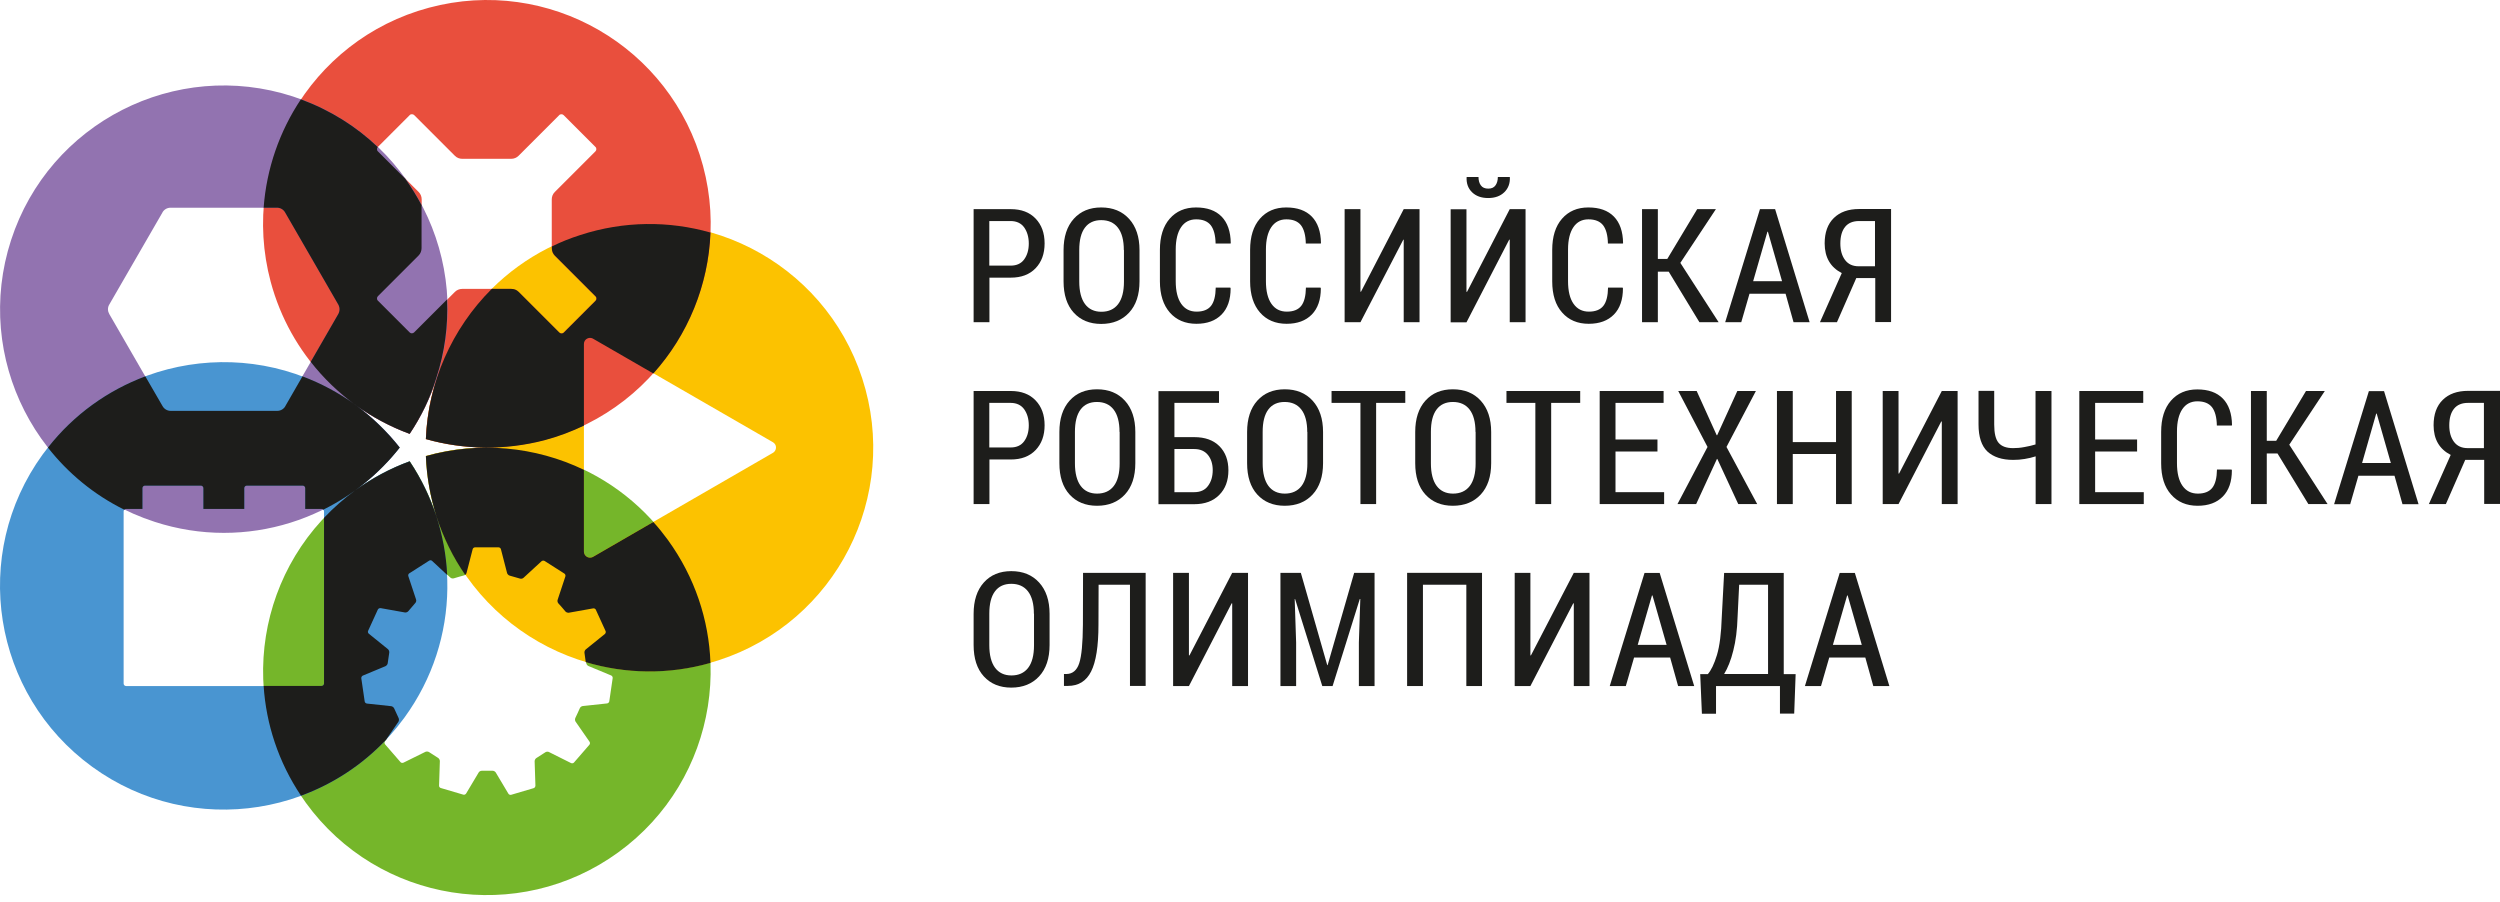
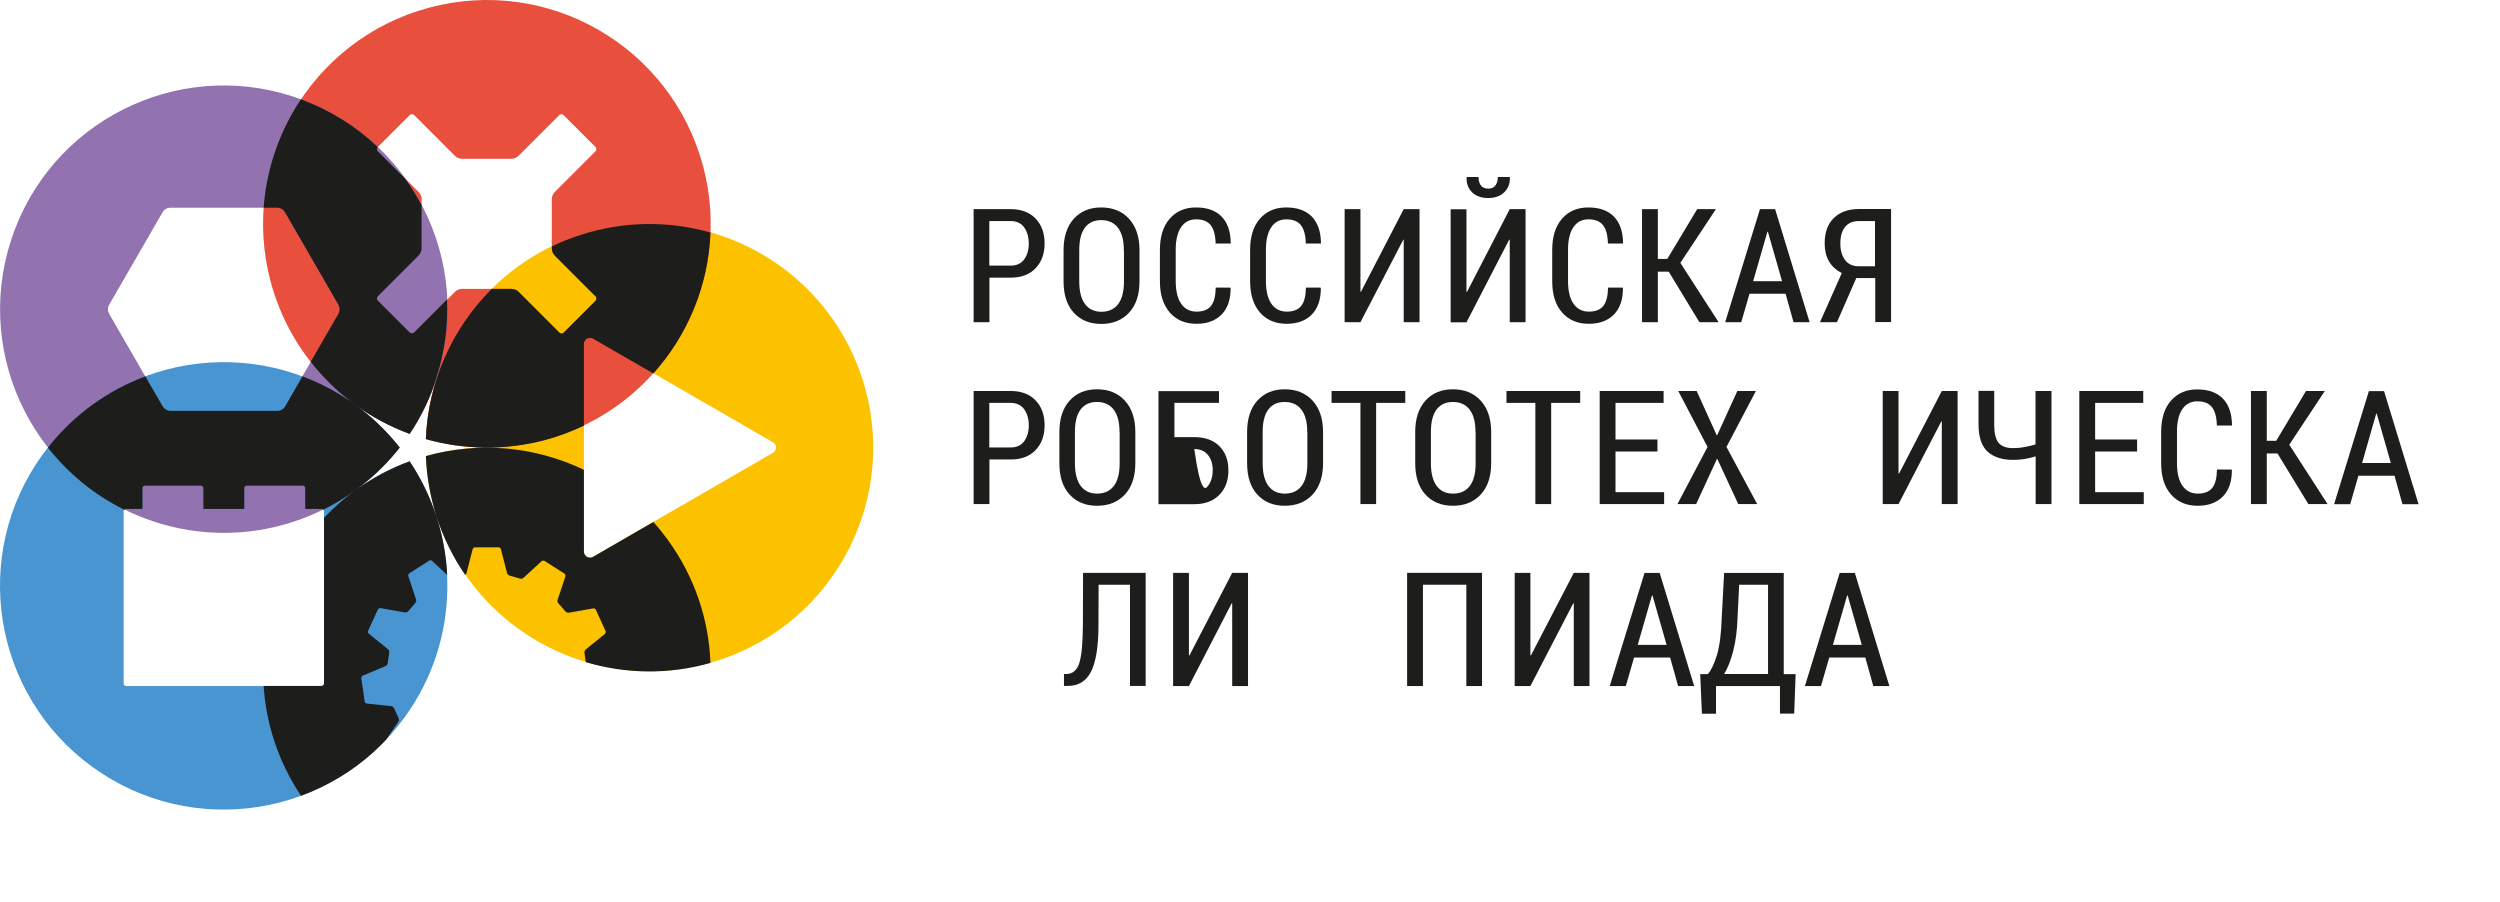
<svg xmlns="http://www.w3.org/2000/svg" width="266" height="96" viewBox="0 0 266 96" fill="none">
-   <path fill-rule="evenodd" clip-rule="evenodd" d="M44.2 64.163C44.283 64.065 44.311 63.898 44.283 63.787L43.463 61.311C43.421 61.2 43.477 61.061 43.56 61.005L45.674 59.656C45.772 59.6 45.911 59.614 45.994 59.684L47.914 61.45C47.997 61.534 48.164 61.575 48.289 61.534C48.665 61.422 49.026 61.311 49.402 61.214C49.527 61.172 49.638 61.047 49.666 60.936L50.32 58.404C50.348 58.293 50.459 58.209 50.57 58.209H53.074C53.185 58.209 53.297 58.293 53.324 58.404L53.978 60.936C54.006 61.047 54.117 61.172 54.242 61.214C54.618 61.325 54.98 61.422 55.355 61.534C55.48 61.575 55.647 61.52 55.731 61.45L57.65 59.684C57.734 59.6 57.873 59.586 57.97 59.656L60.084 61.005C60.182 61.061 60.224 61.2 60.182 61.311L59.361 63.787C59.319 63.898 59.347 64.065 59.431 64.163C59.695 64.455 59.931 64.733 60.196 65.039C60.279 65.136 60.446 65.192 60.557 65.164L63.131 64.705C63.242 64.691 63.367 64.747 63.423 64.844L64.466 67.125C64.508 67.223 64.48 67.362 64.382 67.431L62.352 69.073C62.268 69.142 62.199 69.295 62.213 69.42C62.268 69.81 62.324 70.171 62.38 70.561C62.393 70.686 62.505 70.825 62.616 70.867L65.022 71.868C65.134 71.91 65.203 72.035 65.189 72.147L64.828 74.623C64.814 74.734 64.702 74.831 64.591 74.845L62.004 75.123C61.893 75.137 61.754 75.221 61.698 75.346C61.545 75.707 61.378 76.041 61.211 76.403C61.156 76.528 61.183 76.695 61.239 76.778L62.727 78.921C62.797 79.018 62.783 79.157 62.713 79.24L61.072 81.132C61.002 81.216 60.863 81.243 60.752 81.188L58.415 80.019C58.318 79.964 58.151 79.964 58.04 80.033C57.706 80.242 57.4 80.451 57.066 80.659C56.955 80.729 56.885 80.882 56.885 80.993L56.969 83.594C56.969 83.705 56.885 83.831 56.788 83.858L54.382 84.568C54.27 84.596 54.145 84.54 54.089 84.442L52.754 82.203C52.699 82.106 52.559 82.008 52.42 82.008C52.031 82.008 51.655 82.008 51.266 82.008C51.127 82.008 50.988 82.092 50.932 82.189L49.597 84.429C49.541 84.526 49.402 84.582 49.305 84.554L46.898 83.844C46.787 83.817 46.703 83.691 46.717 83.58L46.801 80.979C46.801 80.868 46.731 80.715 46.62 80.645C46.286 80.437 45.98 80.242 45.646 80.019C45.535 79.95 45.368 79.95 45.271 79.992L42.934 81.146C42.837 81.202 42.684 81.174 42.614 81.09L40.973 79.199C40.903 79.115 40.889 78.976 40.959 78.879L42.447 76.737C42.517 76.639 42.531 76.472 42.475 76.361C42.308 76.013 42.155 75.666 41.988 75.304C41.933 75.179 41.794 75.095 41.682 75.082L39.095 74.803C38.984 74.789 38.873 74.692 38.859 74.581L38.497 72.105C38.483 71.994 38.553 71.868 38.664 71.827L41.07 70.825C41.181 70.783 41.293 70.658 41.307 70.519C41.362 70.13 41.418 69.768 41.474 69.379C41.487 69.253 41.418 69.087 41.334 69.017L39.304 67.376C39.22 67.306 39.178 67.167 39.22 67.07L40.264 64.788C40.305 64.691 40.444 64.622 40.556 64.649L43.129 65.108C43.24 65.122 43.407 65.081 43.49 64.983C43.685 64.747 43.936 64.455 44.2 64.163ZM65.787 90.688C55.147 98.421 40.264 96.057 32.544 85.416C24.81 74.775 27.175 59.892 37.815 52.173C39.638 50.851 41.585 49.822 43.602 49.085C44.909 51.046 45.911 53.16 46.592 55.386H46.606C45.827 53.146 45.41 50.837 45.327 48.528C54.66 45.886 65.05 49.14 71.073 57.444C78.793 68.071 76.428 82.968 65.787 90.688Z" fill="#75B62A" />
  <path fill-rule="evenodd" clip-rule="evenodd" d="M63.103 36.01L82.242 47.054C82.34 47.11 82.423 47.193 82.479 47.29C82.659 47.596 82.548 48 82.242 48.181L63.145 59.211C63.047 59.28 62.922 59.322 62.783 59.322C62.421 59.322 62.129 59.03 62.129 58.668V36.566C62.129 36.455 62.157 36.344 62.213 36.246C62.393 35.94 62.797 35.829 63.103 36.01ZM91.742 40.266C95.804 52.771 88.96 66.193 76.456 70.255C63.951 74.317 50.529 67.473 46.467 54.968C45.772 52.826 45.396 50.657 45.313 48.514C47.58 47.875 49.903 47.583 52.226 47.624V47.61C49.861 47.652 47.538 47.346 45.313 46.706C45.688 37.025 51.989 28.151 61.754 24.98C74.244 20.918 87.681 27.762 91.742 40.266Z" fill="#FCC200" />
  <path fill-rule="evenodd" clip-rule="evenodd" d="M43.602 12.239L40.222 15.619C40.166 15.674 40.138 15.744 40.124 15.827V15.869C40.124 15.952 40.152 16.05 40.222 16.105L44.548 20.431C44.742 20.626 44.867 20.904 44.867 21.21V26.412C44.867 26.704 44.77 26.983 44.548 27.205L40.222 31.531C40.152 31.601 40.124 31.684 40.124 31.767C40.124 31.851 40.152 31.948 40.222 32.004L43.602 35.384C43.671 35.453 43.755 35.481 43.838 35.481C43.922 35.481 44.019 35.44 44.075 35.384L48.401 31.058C48.595 30.863 48.873 30.738 49.179 30.738H54.382C54.674 30.738 54.952 30.835 55.174 31.058L59.5 35.384C59.57 35.453 59.653 35.481 59.737 35.481C59.82 35.481 59.917 35.44 59.973 35.384L63.353 32.004C63.423 31.934 63.45 31.851 63.45 31.767C63.45 31.684 63.423 31.587 63.353 31.531L59.027 27.205C58.833 27.01 58.707 26.732 58.707 26.426V21.224C58.707 20.932 58.805 20.654 59.027 20.431L63.353 16.105C63.423 16.036 63.45 15.952 63.45 15.869C63.45 15.786 63.423 15.688 63.353 15.633L59.973 12.252C59.904 12.183 59.82 12.155 59.737 12.155C59.653 12.155 59.556 12.183 59.5 12.252L55.174 16.578C54.98 16.773 54.702 16.898 54.395 16.898H49.193C48.901 16.898 48.623 16.801 48.401 16.578L44.075 12.252C44.005 12.183 43.922 12.155 43.838 12.155C43.769 12.141 43.671 12.169 43.602 12.239ZM45.647 0.819C58.346 -2.589 71.393 4.95 74.801 17.649C78.209 30.349 70.669 43.396 57.97 46.804C53.658 47.958 49.319 47.847 45.313 46.72C45.396 44.369 45.841 42.06 46.592 39.877H46.578C45.883 42.144 44.867 44.258 43.588 46.164C36.578 43.577 30.889 37.748 28.802 29.987C25.408 17.274 32.947 4.227 45.647 0.819Z" fill="#E94F3D" />
  <path fill-rule="evenodd" clip-rule="evenodd" d="M11.624 33.409L17.285 43.215C17.466 43.535 17.8 43.716 18.148 43.716H29.484C29.873 43.716 30.221 43.493 30.374 43.159L36.007 33.409C36.188 33.089 36.174 32.699 36.007 32.407L30.346 22.601C30.165 22.281 29.831 22.1 29.484 22.1H18.148C17.758 22.1 17.41 22.323 17.257 22.657L11.624 32.407C11.429 32.727 11.457 33.117 11.624 33.409ZM1.178 25.55C5.239 13.045 18.676 6.202 31.167 10.264C43.671 14.325 50.515 27.762 46.453 40.252C45.758 42.394 44.784 44.369 43.588 46.15C41.376 45.343 39.318 44.203 37.468 42.812V42.825C39.415 44.189 41.112 45.802 42.531 47.61C36.536 55.233 26.215 58.696 16.464 55.525C3.946 51.477 -2.884 38.055 1.178 25.55Z" fill="#9273B0" />
  <path fill-rule="evenodd" clip-rule="evenodd" d="M13.418 54.148H15.157V51.936C15.157 51.797 15.268 51.672 15.421 51.672H21.375C21.514 51.672 21.639 51.783 21.639 51.936V54.148H25.992V51.936C25.992 51.797 26.104 51.672 26.257 51.672H32.21C32.349 51.672 32.474 51.783 32.474 51.936V54.148H34.213C34.352 54.148 34.477 54.259 34.477 54.412V72.731C34.477 72.87 34.366 72.995 34.213 72.995H13.418C13.279 72.995 13.154 72.884 13.154 72.731V54.412C13.154 54.259 13.265 54.148 13.418 54.148ZM9.816 81.591C-0.825 73.858 -3.176 58.974 4.544 48.347C12.278 37.707 27.161 35.356 37.788 43.076C39.61 44.397 41.181 45.927 42.517 47.624C41.056 49.474 39.346 51.088 37.454 52.409V52.423C39.346 50.99 41.404 49.878 43.574 49.085C48.971 57.138 49.082 68.029 43.045 76.333C35.34 86.96 20.456 89.325 9.816 81.591Z" fill="#4995D1" />
  <path fill-rule="evenodd" clip-rule="evenodd" d="M45.313 46.72C45.549 40.683 48.081 34.967 52.323 30.738H54.395C54.688 30.738 54.966 30.835 55.188 31.058L59.514 35.384C59.584 35.453 59.667 35.481 59.751 35.481C59.834 35.481 59.931 35.453 59.987 35.384L63.367 32.004C63.437 31.934 63.465 31.851 63.465 31.767C63.465 31.684 63.437 31.587 63.367 31.531L59.041 27.205C58.847 27.01 58.721 26.732 58.721 26.44V26.218C59.681 25.745 60.697 25.341 61.74 25.008C66.399 23.491 71.198 23.491 75.594 24.743C75.385 30.349 73.187 35.648 69.515 39.738L63.103 36.038C62.797 35.857 62.394 35.968 62.213 36.274C62.157 36.371 62.129 36.483 62.129 36.594V45.288C60.808 45.913 59.431 46.442 57.97 46.831C53.658 47.958 49.305 47.847 45.313 46.72ZM43.588 46.164C39.471 44.648 35.799 42.005 33.059 38.5L35.993 33.409C36.174 33.089 36.16 32.699 35.993 32.407L30.332 22.601C30.151 22.281 29.818 22.1 29.47 22.1H28.051C28.357 17.942 29.748 13.963 32.015 10.569C35.145 11.724 37.913 13.463 40.194 15.646C40.152 15.702 40.124 15.758 40.111 15.827V15.869C40.111 15.952 40.138 16.05 40.208 16.105L43.115 19.012C43.755 19.903 44.339 20.849 44.854 21.822V26.398C44.854 26.677 44.756 26.969 44.534 27.191L40.208 31.517C40.138 31.587 40.111 31.67 40.111 31.753C40.111 31.837 40.138 31.934 40.208 31.99L43.588 35.37C43.657 35.44 43.741 35.467 43.824 35.467C43.908 35.467 44.005 35.426 44.061 35.37L47.566 31.865C47.691 34.633 47.33 37.456 46.411 40.252C45.758 42.408 44.784 44.369 43.588 46.164ZM42.531 47.624C40.319 50.434 37.537 52.673 34.394 54.231C34.352 54.176 34.282 54.148 34.213 54.148H32.474V51.936C32.474 51.797 32.363 51.672 32.21 51.672H26.257C26.118 51.672 25.992 51.783 25.992 51.936V54.148H21.639V51.936C21.639 51.797 21.527 51.672 21.375 51.672H15.421C15.282 51.672 15.157 51.783 15.157 51.936V54.148H13.418C13.349 54.148 13.279 54.176 13.224 54.231C9.983 52.632 7.243 50.35 5.1 47.624C7.882 44.077 11.499 41.532 15.463 40.044L17.299 43.215C17.48 43.535 17.814 43.716 18.161 43.716H29.498C29.887 43.716 30.235 43.493 30.388 43.159L32.182 40.044C34.143 40.781 36.035 41.782 37.816 43.076C39.624 44.397 41.196 45.941 42.531 47.624ZM43.588 49.085C46.008 52.701 47.371 56.902 47.58 61.172L45.98 59.684C45.897 59.6 45.758 59.586 45.66 59.656L43.546 61.005C43.449 61.061 43.407 61.2 43.449 61.311L44.27 63.787C44.311 63.898 44.283 64.065 44.186 64.163C43.922 64.455 43.685 64.747 43.435 65.039C43.351 65.136 43.184 65.192 43.073 65.164L40.5 64.705C40.389 64.691 40.264 64.747 40.208 64.844L39.165 67.125C39.123 67.223 39.151 67.362 39.248 67.431L41.279 69.073C41.362 69.142 41.432 69.295 41.418 69.434C41.362 69.824 41.307 70.199 41.251 70.575C41.237 70.7 41.126 70.825 41.015 70.881L38.608 71.882C38.511 71.924 38.428 72.049 38.441 72.16L38.803 74.636C38.817 74.748 38.928 74.845 39.039 74.859L41.627 75.137C41.738 75.151 41.877 75.248 41.933 75.36C42.1 75.721 42.253 76.055 42.419 76.417C42.475 76.542 42.447 76.709 42.392 76.792L41.084 78.698C38.511 81.424 35.395 83.427 32.029 84.665C29.623 81.076 28.315 77.043 28.051 72.981H34.213C34.352 72.981 34.477 72.87 34.477 72.717V55.094C35.479 54.036 36.592 53.049 37.816 52.159C39.638 50.851 41.571 49.822 43.588 49.085ZM45.313 48.528C50.932 46.943 56.927 47.485 62.129 49.989V58.682C62.129 59.044 62.421 59.336 62.783 59.336C62.922 59.336 63.047 59.294 63.145 59.225L69.515 55.539C70.058 56.137 70.572 56.777 71.059 57.444C73.938 61.408 75.427 65.971 75.594 70.533C71.101 71.813 66.525 71.701 62.324 70.45C62.282 70.116 62.227 69.796 62.185 69.448C62.171 69.323 62.24 69.17 62.324 69.1L64.355 67.459C64.438 67.39 64.48 67.251 64.438 67.153L63.395 64.872C63.353 64.775 63.214 64.705 63.103 64.733L60.53 65.192C60.418 65.206 60.251 65.164 60.168 65.067C59.918 64.761 59.667 64.483 59.403 64.19C59.319 64.093 59.292 63.926 59.333 63.815L60.154 61.339C60.196 61.228 60.14 61.089 60.057 61.033L57.943 59.684C57.845 59.628 57.706 59.642 57.623 59.712L55.703 61.478C55.62 61.562 55.453 61.603 55.328 61.562C54.952 61.45 54.59 61.339 54.215 61.242C54.09 61.2 53.978 61.075 53.95 60.963L53.297 58.432C53.269 58.321 53.158 58.237 53.046 58.237H50.543C50.431 58.237 50.32 58.321 50.292 58.432L49.639 60.963C49.625 61.033 49.569 61.116 49.499 61.172C48.22 59.322 47.191 57.249 46.453 54.996C45.772 52.84 45.396 50.67 45.313 48.528Z" fill="#1D1D1B" />
  <path d="M105.276 28.262H107.544C108.169 28.262 108.656 28.04 108.976 27.595C109.296 27.149 109.463 26.593 109.463 25.912C109.463 25.23 109.296 24.66 108.976 24.201C108.656 23.756 108.169 23.519 107.53 23.519H105.262V28.262H105.276ZM105.276 29.528V34.285H103.593V22.253H107.544C108.67 22.253 109.547 22.587 110.186 23.255C110.826 23.922 111.146 24.799 111.146 25.898C111.146 26.997 110.826 27.873 110.186 28.541C109.547 29.208 108.67 29.542 107.544 29.542H105.276V29.528Z" fill="#1D1D1B" />
  <path d="M119.575 26.607C119.575 25.564 119.366 24.771 118.949 24.229C118.532 23.686 117.934 23.422 117.169 23.422C116.418 23.422 115.833 23.686 115.43 24.229C115.027 24.771 114.832 25.564 114.832 26.607V29.945C114.832 31.003 115.041 31.809 115.444 32.352C115.847 32.894 116.432 33.172 117.183 33.172C117.948 33.172 118.546 32.908 118.963 32.366C119.38 31.823 119.589 31.016 119.589 29.959V26.607H119.575ZM121.244 29.931C121.244 31.364 120.869 32.477 120.131 33.27C119.394 34.062 118.407 34.466 117.169 34.466C115.945 34.466 114.971 34.062 114.248 33.27C113.524 32.477 113.163 31.364 113.163 29.931V26.621C113.163 25.202 113.524 24.089 114.248 23.283C114.971 22.476 115.945 22.073 117.169 22.073C118.407 22.073 119.394 22.476 120.131 23.283C120.869 24.089 121.244 25.202 121.244 26.621V29.931Z" fill="#1D1D1B" />
  <path d="M130.911 30.627L130.939 30.683C130.939 31.879 130.619 32.811 129.979 33.464C129.34 34.118 128.449 34.452 127.295 34.452C126.113 34.452 125.167 34.049 124.471 33.256C123.776 32.463 123.414 31.35 123.414 29.931V26.593C123.414 25.174 123.762 24.062 124.457 23.269C125.153 22.476 126.085 22.073 127.253 22.073C128.436 22.073 129.34 22.392 129.979 23.046C130.605 23.686 130.939 24.632 130.953 25.87L130.925 25.912H129.34C129.326 25.035 129.145 24.381 128.825 23.964C128.491 23.547 127.976 23.338 127.267 23.338C126.586 23.338 126.043 23.616 125.668 24.173C125.292 24.729 125.097 25.522 125.097 26.551V29.918C125.097 30.961 125.292 31.767 125.681 32.324C126.071 32.88 126.613 33.158 127.323 33.158C128.018 33.158 128.533 32.95 128.853 32.546C129.173 32.143 129.34 31.489 129.354 30.599H130.911V30.627Z" fill="#1D1D1B" />
  <path d="M140.509 30.627L140.537 30.683C140.537 31.879 140.217 32.811 139.577 33.464C138.937 34.118 138.047 34.452 136.892 34.452C135.71 34.452 134.764 34.049 134.069 33.256C133.373 32.463 133.012 31.35 133.012 29.931V26.593C133.012 25.174 133.359 24.062 134.055 23.269C134.75 22.476 135.682 22.073 136.851 22.073C138.033 22.073 138.937 22.392 139.577 23.046C140.203 23.686 140.537 24.632 140.551 25.87L140.523 25.912H138.937C138.923 25.035 138.742 24.381 138.422 23.964C138.089 23.547 137.574 23.338 136.865 23.338C136.183 23.338 135.641 23.616 135.265 24.173C134.889 24.729 134.695 25.522 134.695 26.551V29.918C134.695 30.961 134.889 31.767 135.279 32.324C135.668 32.88 136.211 33.158 136.92 33.158C137.616 33.158 138.13 32.95 138.45 32.546C138.77 32.143 138.937 31.489 138.951 30.599H140.509V30.627Z" fill="#1D1D1B" />
  <path d="M149.355 22.253H151.038V34.285H149.355V25.508L149.314 25.494L144.751 34.285H143.068V22.253H144.751V31.03L144.807 31.044L149.355 22.253Z" fill="#1D1D1B" />
  <path d="M160.636 18.832L160.65 18.873C160.678 19.527 160.469 20.056 160.052 20.459C159.634 20.863 159.064 21.071 158.341 21.071C157.618 21.071 157.047 20.863 156.63 20.459C156.213 20.056 156.018 19.527 156.046 18.873L156.06 18.832H157.312C157.312 19.193 157.395 19.499 157.562 19.722C157.729 19.958 157.993 20.07 158.355 20.07C158.703 20.07 158.953 19.958 159.12 19.722C159.287 19.485 159.37 19.193 159.37 18.832H160.636ZM160.636 22.253H162.319V34.285H160.636V25.508L160.58 25.494L156.032 34.299H154.349V22.267H156.032V31.044L156.088 31.058L160.636 22.253Z" fill="#1D1D1B" />
  <path d="M172.654 30.627L172.681 30.683C172.681 31.879 172.361 32.811 171.722 33.464C171.082 34.118 170.192 34.452 169.037 34.452C167.855 34.452 166.909 34.049 166.213 33.256C165.504 32.463 165.156 31.35 165.156 29.931V26.593C165.156 25.174 165.504 24.062 166.2 23.269C166.895 22.476 167.827 22.073 168.995 22.073C170.178 22.073 171.082 22.392 171.722 23.046C172.348 23.686 172.681 24.632 172.695 25.87L172.667 25.912H171.082C171.068 25.035 170.887 24.381 170.567 23.964C170.233 23.547 169.719 23.338 169.009 23.338C168.328 23.338 167.785 23.616 167.41 24.173C167.034 24.729 166.839 25.522 166.839 26.551V29.918C166.839 30.961 167.034 31.767 167.424 32.324C167.813 32.88 168.356 33.158 169.065 33.158C169.76 33.158 170.275 32.95 170.595 32.546C170.915 32.143 171.082 31.489 171.096 30.599H172.654V30.627Z" fill="#1D1D1B" />
  <path d="M177.55 28.902H176.395V34.285H174.712V22.253H176.395V27.553H177.397L180.582 22.253H182.571L178.788 27.97L182.863 34.285H180.819L177.55 28.902Z" fill="#1D1D1B" />
  <path d="M186.535 29.918H189.609L188.107 24.66H188.051L186.535 29.918ZM189.985 31.253H186.146L185.27 34.285H183.559L187.259 22.253H188.872L192.544 34.285H190.833L189.985 31.253Z" fill="#1D1D1B" />
  <path d="M199.513 23.519H197.802C197.148 23.519 196.648 23.728 196.314 24.145C195.98 24.562 195.813 25.147 195.813 25.912C195.813 26.635 195.98 27.219 196.314 27.664C196.648 28.109 197.134 28.332 197.76 28.332H199.499V23.519H199.513ZM195.451 34.285H193.643L195.966 29.055C195.368 28.749 194.909 28.332 194.603 27.803C194.297 27.275 194.144 26.635 194.144 25.898C194.144 24.743 194.464 23.839 195.117 23.199C195.771 22.559 196.661 22.239 197.816 22.239H201.21V34.271H199.527V29.584H197.51L195.451 34.285Z" fill="#1D1D1B" />
-   <path d="M110.006 65.303C110.006 64.26 109.797 63.467 109.38 62.925C108.962 62.382 108.364 62.118 107.599 62.118C106.848 62.118 106.264 62.382 105.861 62.925C105.457 63.467 105.262 64.26 105.262 65.303V68.641C105.262 69.698 105.471 70.505 105.874 71.048C106.278 71.59 106.862 71.868 107.613 71.868C108.378 71.868 108.976 71.604 109.393 71.062C109.811 70.519 110.019 69.712 110.019 68.655V65.303H110.006ZM111.675 68.627C111.675 70.06 111.299 71.173 110.562 71.966C109.825 72.759 108.837 73.162 107.599 73.162C106.375 73.162 105.401 72.759 104.678 71.966C103.955 71.173 103.593 70.06 103.593 68.627V65.317C103.593 63.898 103.955 62.785 104.678 61.979C105.401 61.172 106.375 60.769 107.599 60.769C108.837 60.769 109.825 61.172 110.562 61.979C111.299 62.785 111.675 63.898 111.675 65.317V68.627Z" fill="#1D1D1B" />
  <path d="M121.898 60.95V72.981H120.229V62.215H116.891L116.877 66.458C116.877 68.753 116.613 70.422 116.098 71.437C115.583 72.466 114.763 72.981 113.622 72.981H113.205V71.715H113.483C114.123 71.701 114.582 71.326 114.832 70.561C115.082 69.796 115.208 68.433 115.222 66.472L115.236 60.95H121.898Z" fill="#1D1D1B" />
  <path d="M131.106 60.95H132.789V72.995H131.106V64.204L131.05 64.19L126.502 72.995H124.819V60.95H126.502V69.726L126.558 69.74L131.106 60.95Z" fill="#1D1D1B" />
-   <path d="M138.409 60.95L141.218 70.77H141.26L144.084 60.95H146.253V72.995H144.584V68.363L144.737 63.731H144.682L141.789 72.995H140.69L137.796 63.731L137.755 63.745L137.908 68.363V72.995H136.239V60.95H138.409Z" fill="#1D1D1B" />
  <path d="M157.687 72.995H156.018V62.215H151.4V72.995H149.717V60.95H157.687V72.995Z" fill="#1D1D1B" />
  <path d="M167.452 60.95H169.121V72.995H167.452V64.204L167.396 64.19L162.834 72.995H161.164V60.95H162.834V69.726L162.889 69.74L167.452 60.95Z" fill="#1D1D1B" />
  <path d="M174.253 68.614H177.327L175.825 63.356H175.769L174.253 68.614ZM177.703 69.963H173.864L172.987 72.995H171.277L174.977 60.963H176.59L180.262 72.995H178.551L177.703 69.963Z" fill="#1D1D1B" />
  <path d="M184.88 65.609C184.838 67 184.685 68.21 184.421 69.226C184.171 70.241 183.837 71.076 183.447 71.715H188.121V62.215H185.047L184.88 65.609ZM190.903 75.93H189.387V72.995H182.585V75.944H181.083L180.902 71.729H181.709C182.056 71.34 182.39 70.658 182.682 69.698C182.974 68.725 183.141 67.376 183.197 65.637L183.447 60.963H189.79V71.729H191.056L190.903 75.93Z" fill="#1D1D1B" />
  <path d="M195.02 68.614H198.094L196.592 63.356H196.536L195.02 68.614ZM198.47 69.963H194.631L193.754 72.995H192.043L195.743 60.963H197.357L201.029 72.995H199.318L198.47 69.963Z" fill="#1D1D1B" />
  <path d="M105.276 47.61H107.544C108.169 47.61 108.656 47.388 108.976 46.943C109.296 46.498 109.463 45.941 109.463 45.26C109.463 44.564 109.296 44.008 108.976 43.549C108.656 43.104 108.169 42.867 107.53 42.867H105.262V47.61H105.276ZM105.276 48.876V53.633H103.593V41.602H107.544C108.67 41.602 109.547 41.935 110.186 42.603C110.826 43.271 111.146 44.147 111.146 45.246C111.146 46.345 110.826 47.221 110.186 47.889C109.547 48.556 108.67 48.89 107.544 48.89H105.276V48.876Z" fill="#1D1D1B" />
  <path d="M119.116 45.955C119.116 44.912 118.908 44.119 118.49 43.577C118.073 43.034 117.475 42.77 116.71 42.77C115.959 42.77 115.375 43.034 114.971 43.577C114.568 44.119 114.373 44.912 114.373 45.955V49.293C114.373 50.35 114.582 51.157 114.985 51.7C115.389 52.242 115.973 52.52 116.724 52.52C117.489 52.52 118.087 52.256 118.504 51.714C118.922 51.171 119.13 50.364 119.13 49.307V45.955H119.116ZM120.799 49.279C120.799 50.712 120.424 51.825 119.687 52.618C118.949 53.411 117.962 53.814 116.724 53.814C115.5 53.814 114.526 53.411 113.803 52.618C113.08 51.825 112.718 50.712 112.718 49.279V45.969C112.718 44.55 113.08 43.438 113.803 42.631C114.526 41.824 115.5 41.421 116.724 41.421C117.962 41.421 118.949 41.824 119.687 42.631C120.424 43.438 120.799 44.55 120.799 45.969V49.279Z" fill="#1D1D1B" />
-   <path d="M124.958 47.777V52.367H127.072C127.712 52.367 128.213 52.145 128.533 51.7C128.867 51.255 129.034 50.698 129.034 50.017C129.034 49.377 128.867 48.834 128.533 48.417C128.199 48 127.712 47.777 127.072 47.777H124.958ZM129.715 42.867H124.958V46.511H127.072C128.213 46.511 129.103 46.831 129.743 47.471C130.383 48.111 130.703 48.973 130.703 50.044C130.703 51.129 130.383 52.006 129.729 52.659C129.089 53.313 128.199 53.647 127.059 53.647H123.261V41.615H129.701V42.867H129.715Z" fill="#1D1D1B" />
+   <path d="M124.958 47.777H127.072C127.712 52.367 128.213 52.145 128.533 51.7C128.867 51.255 129.034 50.698 129.034 50.017C129.034 49.377 128.867 48.834 128.533 48.417C128.199 48 127.712 47.777 127.072 47.777H124.958ZM129.715 42.867H124.958V46.511H127.072C128.213 46.511 129.103 46.831 129.743 47.471C130.383 48.111 130.703 48.973 130.703 50.044C130.703 51.129 130.383 52.006 129.729 52.659C129.089 53.313 128.199 53.647 127.059 53.647H123.261V41.615H129.701V42.867H129.715Z" fill="#1D1D1B" />
  <path d="M139.09 45.955C139.09 44.912 138.881 44.119 138.464 43.577C138.047 43.034 137.449 42.77 136.684 42.77C135.933 42.77 135.348 43.034 134.945 43.577C134.542 44.119 134.347 44.912 134.347 45.955V49.293C134.347 50.35 134.556 51.157 134.959 51.7C135.362 52.242 135.947 52.52 136.698 52.52C137.463 52.52 138.061 52.256 138.478 51.714C138.895 51.171 139.104 50.364 139.104 49.307V45.955H139.09ZM140.773 49.279C140.773 50.712 140.398 51.825 139.66 52.618C138.923 53.411 137.936 53.814 136.698 53.814C135.474 53.814 134.5 53.411 133.777 52.618C133.053 51.825 132.692 50.712 132.692 49.279V45.969C132.692 44.55 133.053 43.438 133.777 42.631C134.5 41.824 135.474 41.421 136.698 41.421C137.936 41.421 138.923 41.824 139.66 42.631C140.398 43.438 140.773 44.55 140.773 45.969V49.279Z" fill="#1D1D1B" />
  <path d="M149.522 42.867H146.42V53.633H144.751V42.867H141.677V41.602H149.522V42.867Z" fill="#1D1D1B" />
  <path d="M156.992 45.955C156.992 44.912 156.783 44.119 156.366 43.577C155.948 43.034 155.35 42.77 154.585 42.77C153.834 42.77 153.25 43.034 152.847 43.577C152.443 44.119 152.248 44.912 152.248 45.955V49.293C152.248 50.35 152.457 51.157 152.86 51.7C153.264 52.242 153.848 52.52 154.599 52.52C155.364 52.52 155.962 52.256 156.38 51.714C156.797 51.171 157.006 50.364 157.006 49.307V45.955H156.992ZM158.661 49.279C158.661 50.712 158.285 51.825 157.548 52.618C156.811 53.411 155.823 53.814 154.585 53.814C153.361 53.814 152.388 53.411 151.664 52.618C150.941 51.825 150.579 50.712 150.579 49.279V45.969C150.579 44.55 150.941 43.438 151.664 42.631C152.388 41.824 153.361 41.421 154.585 41.421C155.823 41.421 156.811 41.824 157.548 42.631C158.285 43.438 158.661 44.55 158.661 45.969V49.279Z" fill="#1D1D1B" />
  <path d="M168.133 42.867H165.045V53.633H163.362V42.867H160.288V41.602H168.133V42.867Z" fill="#1D1D1B" />
  <path d="M176.354 48.041H171.889V52.367H177.063V53.633H170.206V41.602H177.007V42.867H171.889V46.762H176.354V48.041Z" fill="#1D1D1B" />
  <path d="M182.655 46.303H182.71L184.852 41.602H186.827L183.698 47.555L186.966 53.633H184.95L182.724 48.834H182.682L180.471 53.633H178.482L181.681 47.555L178.565 41.602H180.526L182.655 46.303Z" fill="#1D1D1B" />
-   <path d="M197.023 53.633H195.354V48.306H190.75V53.633H189.067V41.602H190.75V47.04H195.354V41.602H197.023V53.633Z" fill="#1D1D1B" />
  <path d="M206.607 41.602H208.29V53.633H206.607V44.856L206.551 44.842L202.003 53.633H200.32V41.602H202.003V50.378L202.058 50.392L206.607 41.602Z" fill="#1D1D1B" />
  <path d="M218.277 41.602V53.633H216.594V48.556C216.218 48.681 215.829 48.765 215.425 48.834C215.022 48.904 214.618 48.932 214.201 48.932C213.005 48.932 212.101 48.626 211.461 48.041C210.835 47.443 210.515 46.484 210.515 45.162V41.587H212.184V45.176C212.184 46.108 212.337 46.748 212.657 47.123C212.977 47.499 213.492 47.68 214.187 47.68C214.563 47.68 214.966 47.652 215.383 47.569C215.801 47.499 216.204 47.402 216.58 47.29V41.602H218.277Z" fill="#1D1D1B" />
  <path d="M227.387 48.041H222.922V52.367H228.097V53.633H221.239V41.602H228.041V42.867H222.922V46.762H227.387V48.041Z" fill="#1D1D1B" />
  <path d="M237.444 49.989L237.472 50.044C237.472 51.241 237.152 52.173 236.512 52.826C235.872 53.48 234.982 53.814 233.827 53.814C232.645 53.814 231.699 53.411 231.004 52.618C230.294 51.825 229.947 50.712 229.947 49.293V45.955C229.947 44.536 230.294 43.424 230.99 42.631C231.685 41.838 232.617 41.434 233.786 41.434C234.968 41.434 235.872 41.754 236.512 42.408C237.138 43.048 237.472 43.994 237.486 45.232L237.458 45.273H235.872C235.858 44.397 235.677 43.743 235.357 43.326C235.024 42.909 234.509 42.7 233.8 42.7C233.118 42.7 232.576 42.978 232.2 43.535C231.824 44.091 231.63 44.884 231.63 45.913V49.279C231.63 50.323 231.824 51.129 232.214 51.686C232.603 52.242 233.146 52.52 233.855 52.52C234.551 52.52 235.065 52.312 235.385 51.908C235.705 51.505 235.872 50.851 235.886 49.961H237.444V49.989Z" fill="#1D1D1B" />
  <path d="M242.326 48.25H241.185V53.633H239.502V41.602H241.185V46.901H242.187L245.358 41.602H247.361L243.578 47.318L247.653 53.633H245.609L242.326 48.25Z" fill="#1D1D1B" />
  <path d="M251.325 49.266H254.386L252.883 44.008H252.828L251.325 49.266ZM254.775 50.615H250.936L250.06 53.647H248.349L252.049 41.615H253.662L257.334 53.647H255.624L254.775 50.615Z" fill="#1D1D1B" />
-   <path d="M264.303 42.867H262.592C261.938 42.867 261.438 43.076 261.104 43.493C260.77 43.91 260.603 44.495 260.603 45.26C260.603 45.983 260.77 46.567 261.104 47.012C261.438 47.457 261.924 47.68 262.55 47.68H264.289V42.867H264.303ZM260.241 53.633H258.433L260.756 48.403C260.158 48.097 259.699 47.68 259.393 47.151C259.087 46.623 258.934 45.983 258.934 45.246C258.934 44.091 259.254 43.187 259.908 42.547C260.561 41.907 261.452 41.587 262.606 41.587H266V53.619H264.317V48.932H262.3L260.241 53.633Z" fill="#1D1D1B" />
</svg>